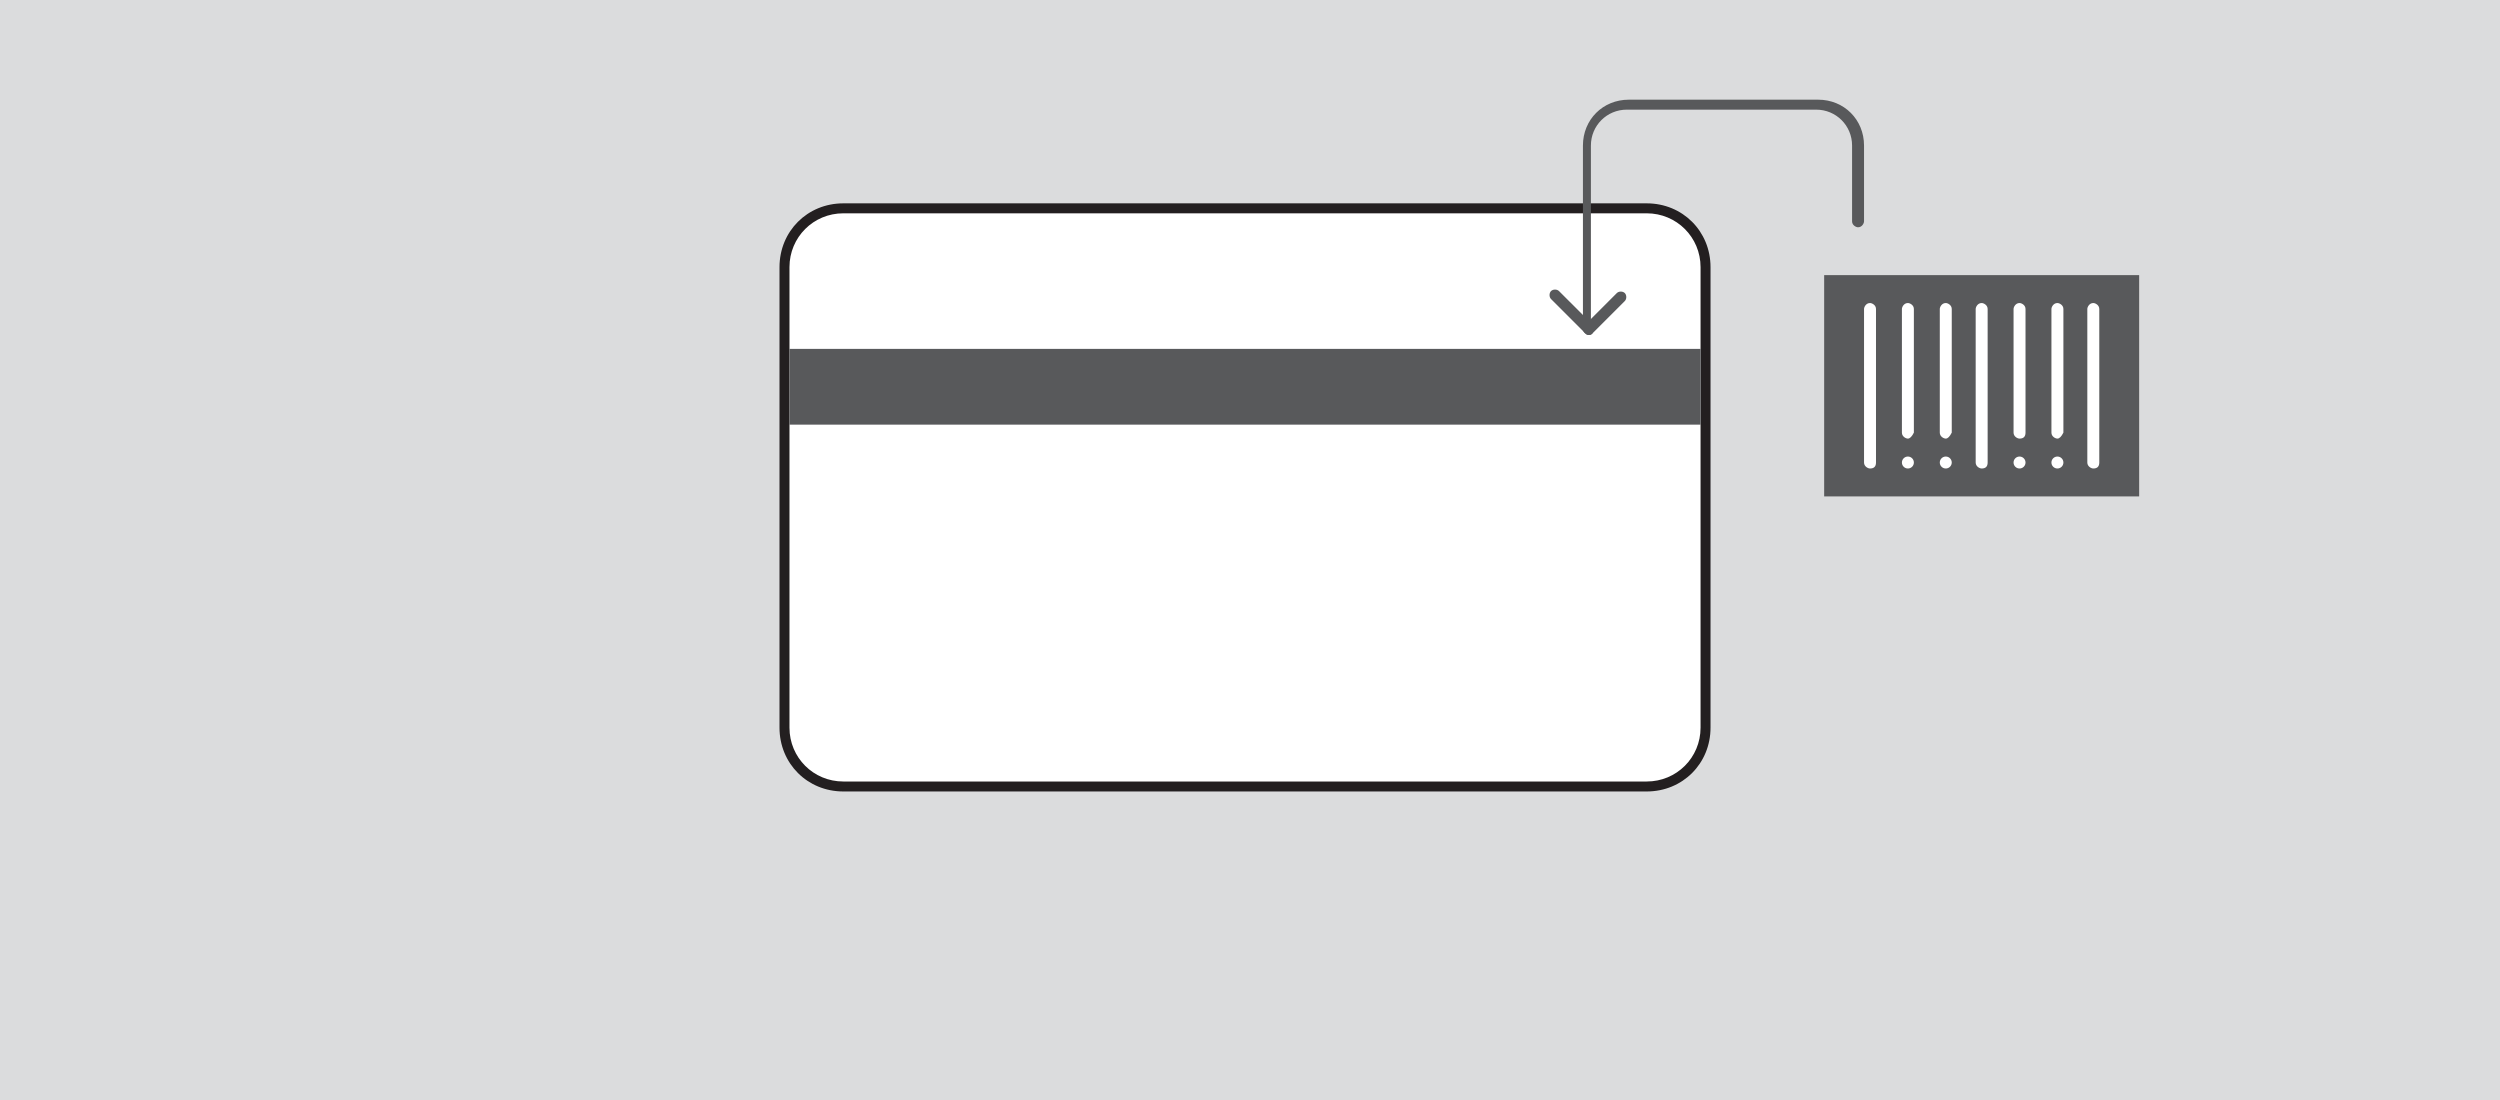
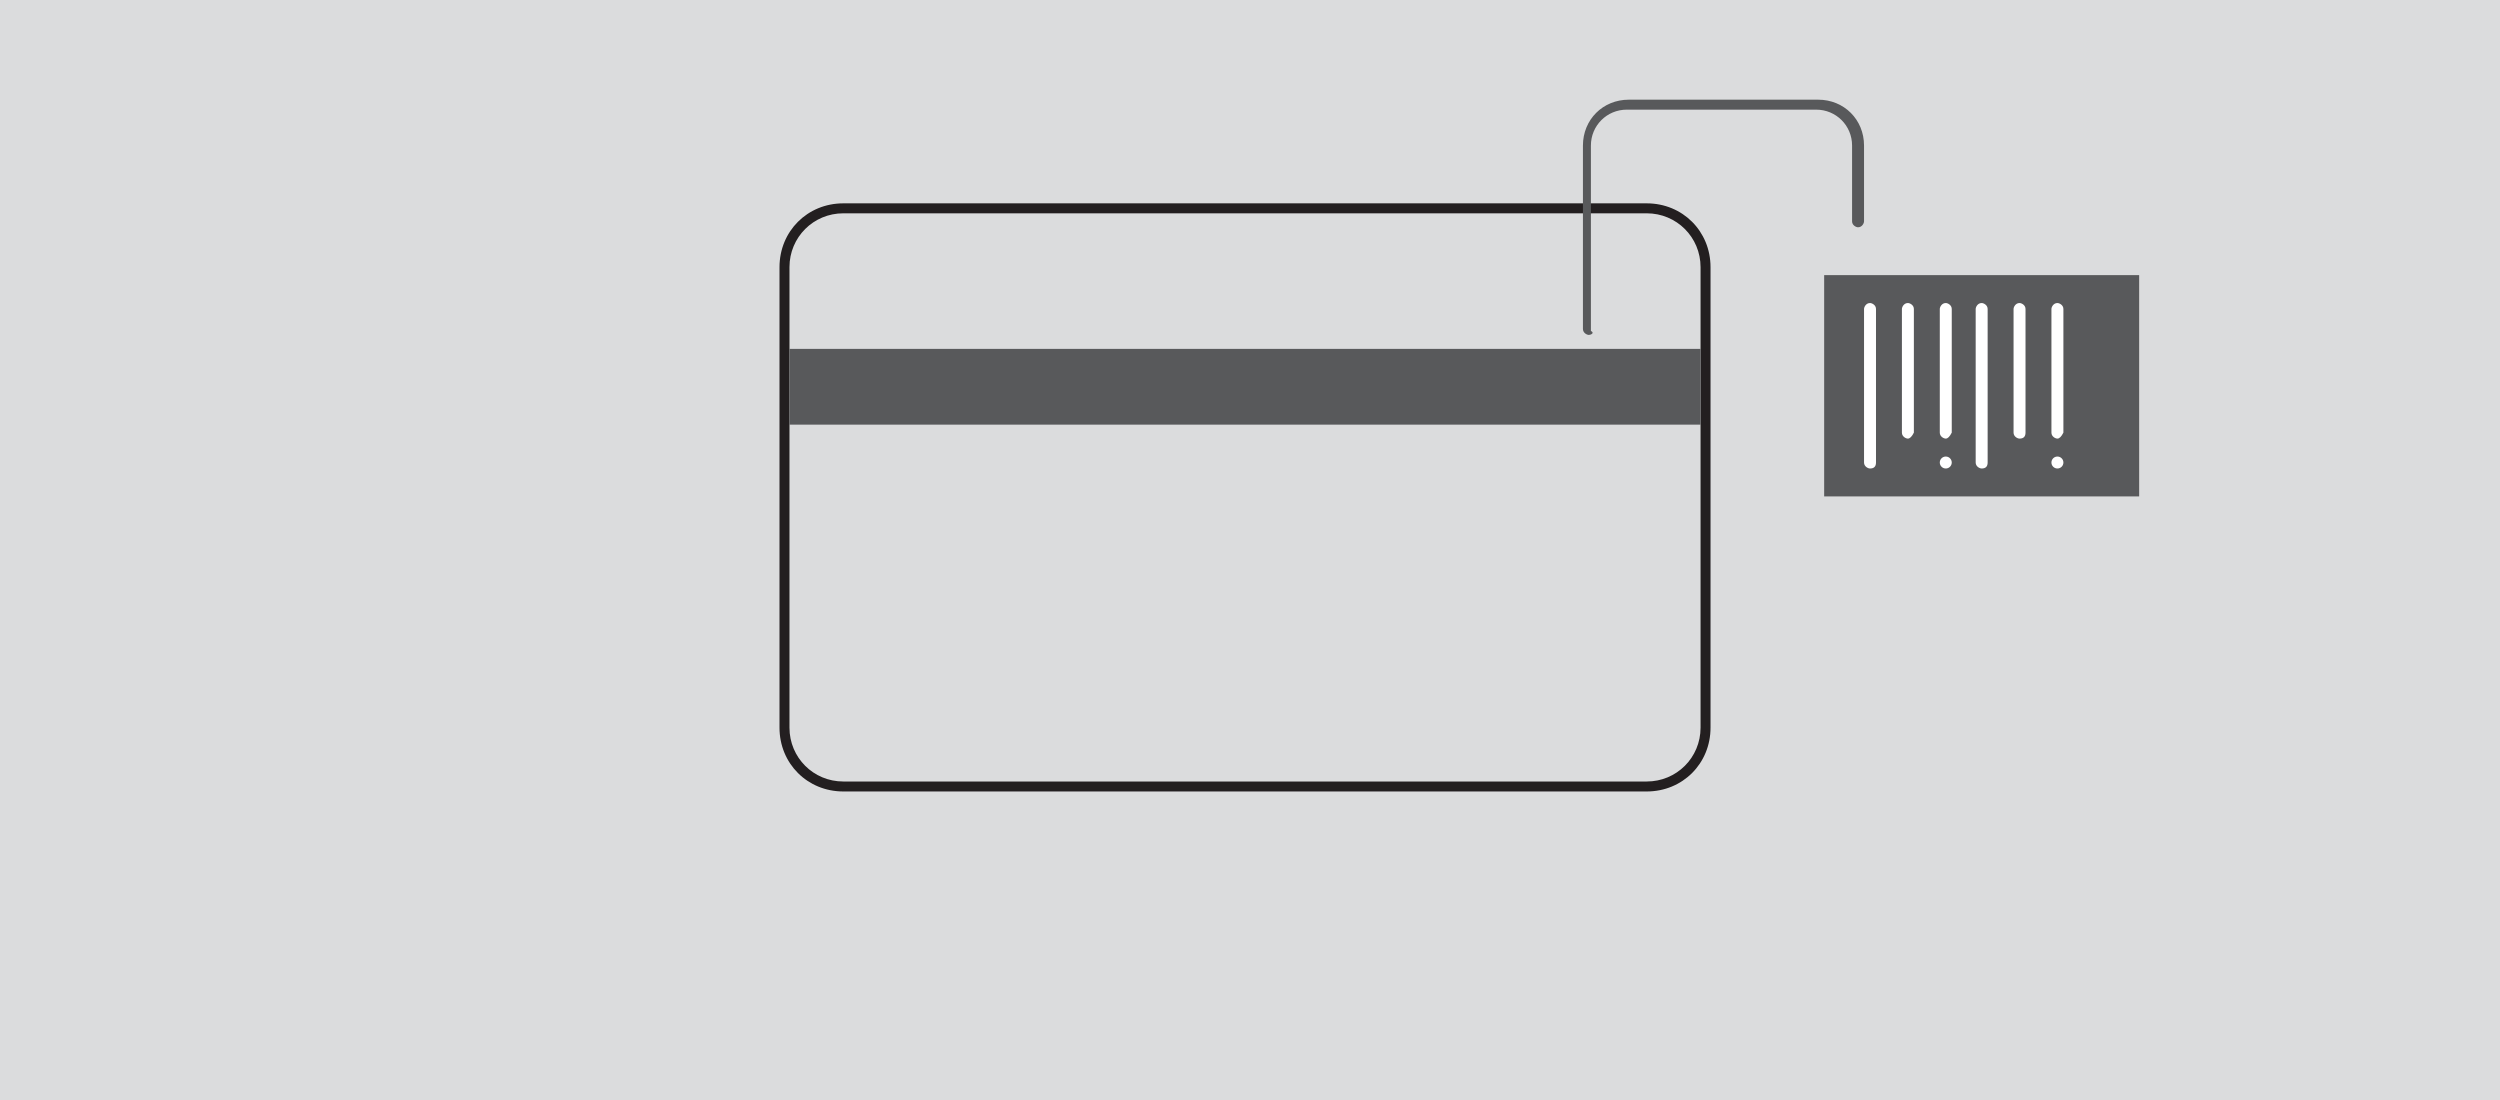
<svg xmlns="http://www.w3.org/2000/svg" version="1.1" id="Layer_1" x="0px" y="0px" viewBox="0 0 125.4 55.2" style="enable-background:new 0 0 125.4 55.2;" xml:space="preserve">
  <style type="text/css">
	.st0{fill:#DBDCDD;}
	.st1{fill:#FFFFFF;}
	.st2{fill:#231F20;}
	.st3{fill:#58595B;}
</style>
  <g>
    <g>
      <rect x="0" y="0" class="st0" width="125.4" height="55.2" />
      <g>
        <g>
-           <path class="st1" d="M82.5,39.5h-40c-1.7,0-3.1-1.4-3.1-3.1V13.5c0-1.7,1.4-3.1,3.1-3.1h40c1.7,0,3.1,1.4,3.1,3.1v22.8      C85.6,38.1,84.2,39.5,82.5,39.5z" />
          <path class="st2" d="M82.6,39.7H42.3c-1.8,0-3.2-1.4-3.2-3.2V13.4c0-1.8,1.4-3.2,3.2-3.2h40.3c1.8,0,3.2,1.4,3.2,3.2v23.1      C85.8,38.3,84.4,39.7,82.6,39.7z M42.3,10.7c-1.5,0-2.7,1.2-2.7,2.7v23.1c0,1.5,1.2,2.7,2.7,2.7h40.3c1.5,0,2.7-1.2,2.7-2.7      V13.4c0-1.5-1.2-2.7-2.7-2.7H42.3z" />
        </g>
        <rect x="39.6" y="17.5" class="st3" width="45.7" height="3.8" />
      </g>
    </g>
    <rect x="91.5" y="13.8" class="st3" width="15.8" height="11.1" />
    <path class="st1" d="M93.8,23.5c-0.1,0-0.3-0.1-0.3-0.3v-7.7c0-0.1,0.1-0.3,0.3-0.3c0.1,0,0.3,0.1,0.3,0.3v7.7   C94.1,23.4,94,23.5,93.8,23.5z" />
-     <path class="st1" d="M105,23.5c-0.1,0-0.3-0.1-0.3-0.3v-7.7c0-0.1,0.1-0.3,0.3-0.3c0.1,0,0.3,0.1,0.3,0.3v7.7   C105.3,23.4,105.2,23.5,105,23.5z" />
    <g>
      <path class="st1" d="M95.7,22c-0.1,0-0.3-0.1-0.3-0.3v-6.2c0-0.1,0.1-0.3,0.3-0.3c0.1,0,0.3,0.1,0.3,0.3v6.2    C95.9,21.9,95.8,22,95.7,22z" />
-       <circle class="st1" cx="95.7" cy="23.2" r="0.3" />
    </g>
    <g>
      <path class="st1" d="M97.6,22c-0.1,0-0.3-0.1-0.3-0.3v-6.2c0-0.1,0.1-0.3,0.3-0.3c0.1,0,0.3,0.1,0.3,0.3v6.2    C97.8,21.9,97.7,22,97.6,22z" />
      <circle class="st1" cx="97.6" cy="23.2" r="0.3" />
    </g>
    <path class="st1" d="M99.4,23.5c-0.1,0-0.3-0.1-0.3-0.3v-7.7c0-0.1,0.1-0.3,0.3-0.3c0.1,0,0.3,0.1,0.3,0.3v7.7   C99.7,23.4,99.6,23.5,99.4,23.5z" />
    <g>
      <path class="st1" d="M101.3,22c-0.1,0-0.3-0.1-0.3-0.3v-6.2c0-0.1,0.1-0.3,0.3-0.3c0.1,0,0.3,0.1,0.3,0.3v6.2    C101.6,21.9,101.5,22,101.3,22z" />
-       <circle class="st1" cx="101.3" cy="23.2" r="0.3" />
    </g>
    <g>
      <path class="st1" d="M103.2,22c-0.1,0-0.3-0.1-0.3-0.3v-6.2c0-0.1,0.1-0.3,0.3-0.3c0.1,0,0.3,0.1,0.3,0.3v6.2    C103.4,21.9,103.3,22,103.2,22z" />
      <circle class="st1" cx="103.2" cy="23.2" r="0.3" />
    </g>
    <path class="st3" d="M79.7,16.8c-0.1,0-0.3-0.1-0.3-0.3V7.3c0-1.3,1-2.3,2.3-2.3h9.5c1.3,0,2.3,1,2.3,2.3v3.8   c0,0.1-0.1,0.3-0.3,0.3c-0.1,0-0.3-0.1-0.3-0.3V7.3c0-1-0.8-1.8-1.8-1.8h-9.5c-1,0-1.8,0.8-1.8,1.8v9.3   C80,16.7,79.8,16.8,79.7,16.8z" />
-     <path class="st3" d="M79.7,16.8c-0.1,0-0.1,0-0.2-0.1l-1.7-1.7c-0.1-0.1-0.1-0.3,0-0.4c0.1-0.1,0.3-0.1,0.4,0l1.5,1.5l1.4-1.4   c0.1-0.1,0.3-0.1,0.4,0c0.1,0.1,0.1,0.3,0,0.4l-1.6,1.6C79.8,16.8,79.8,16.8,79.7,16.8z" />
  </g>
</svg>